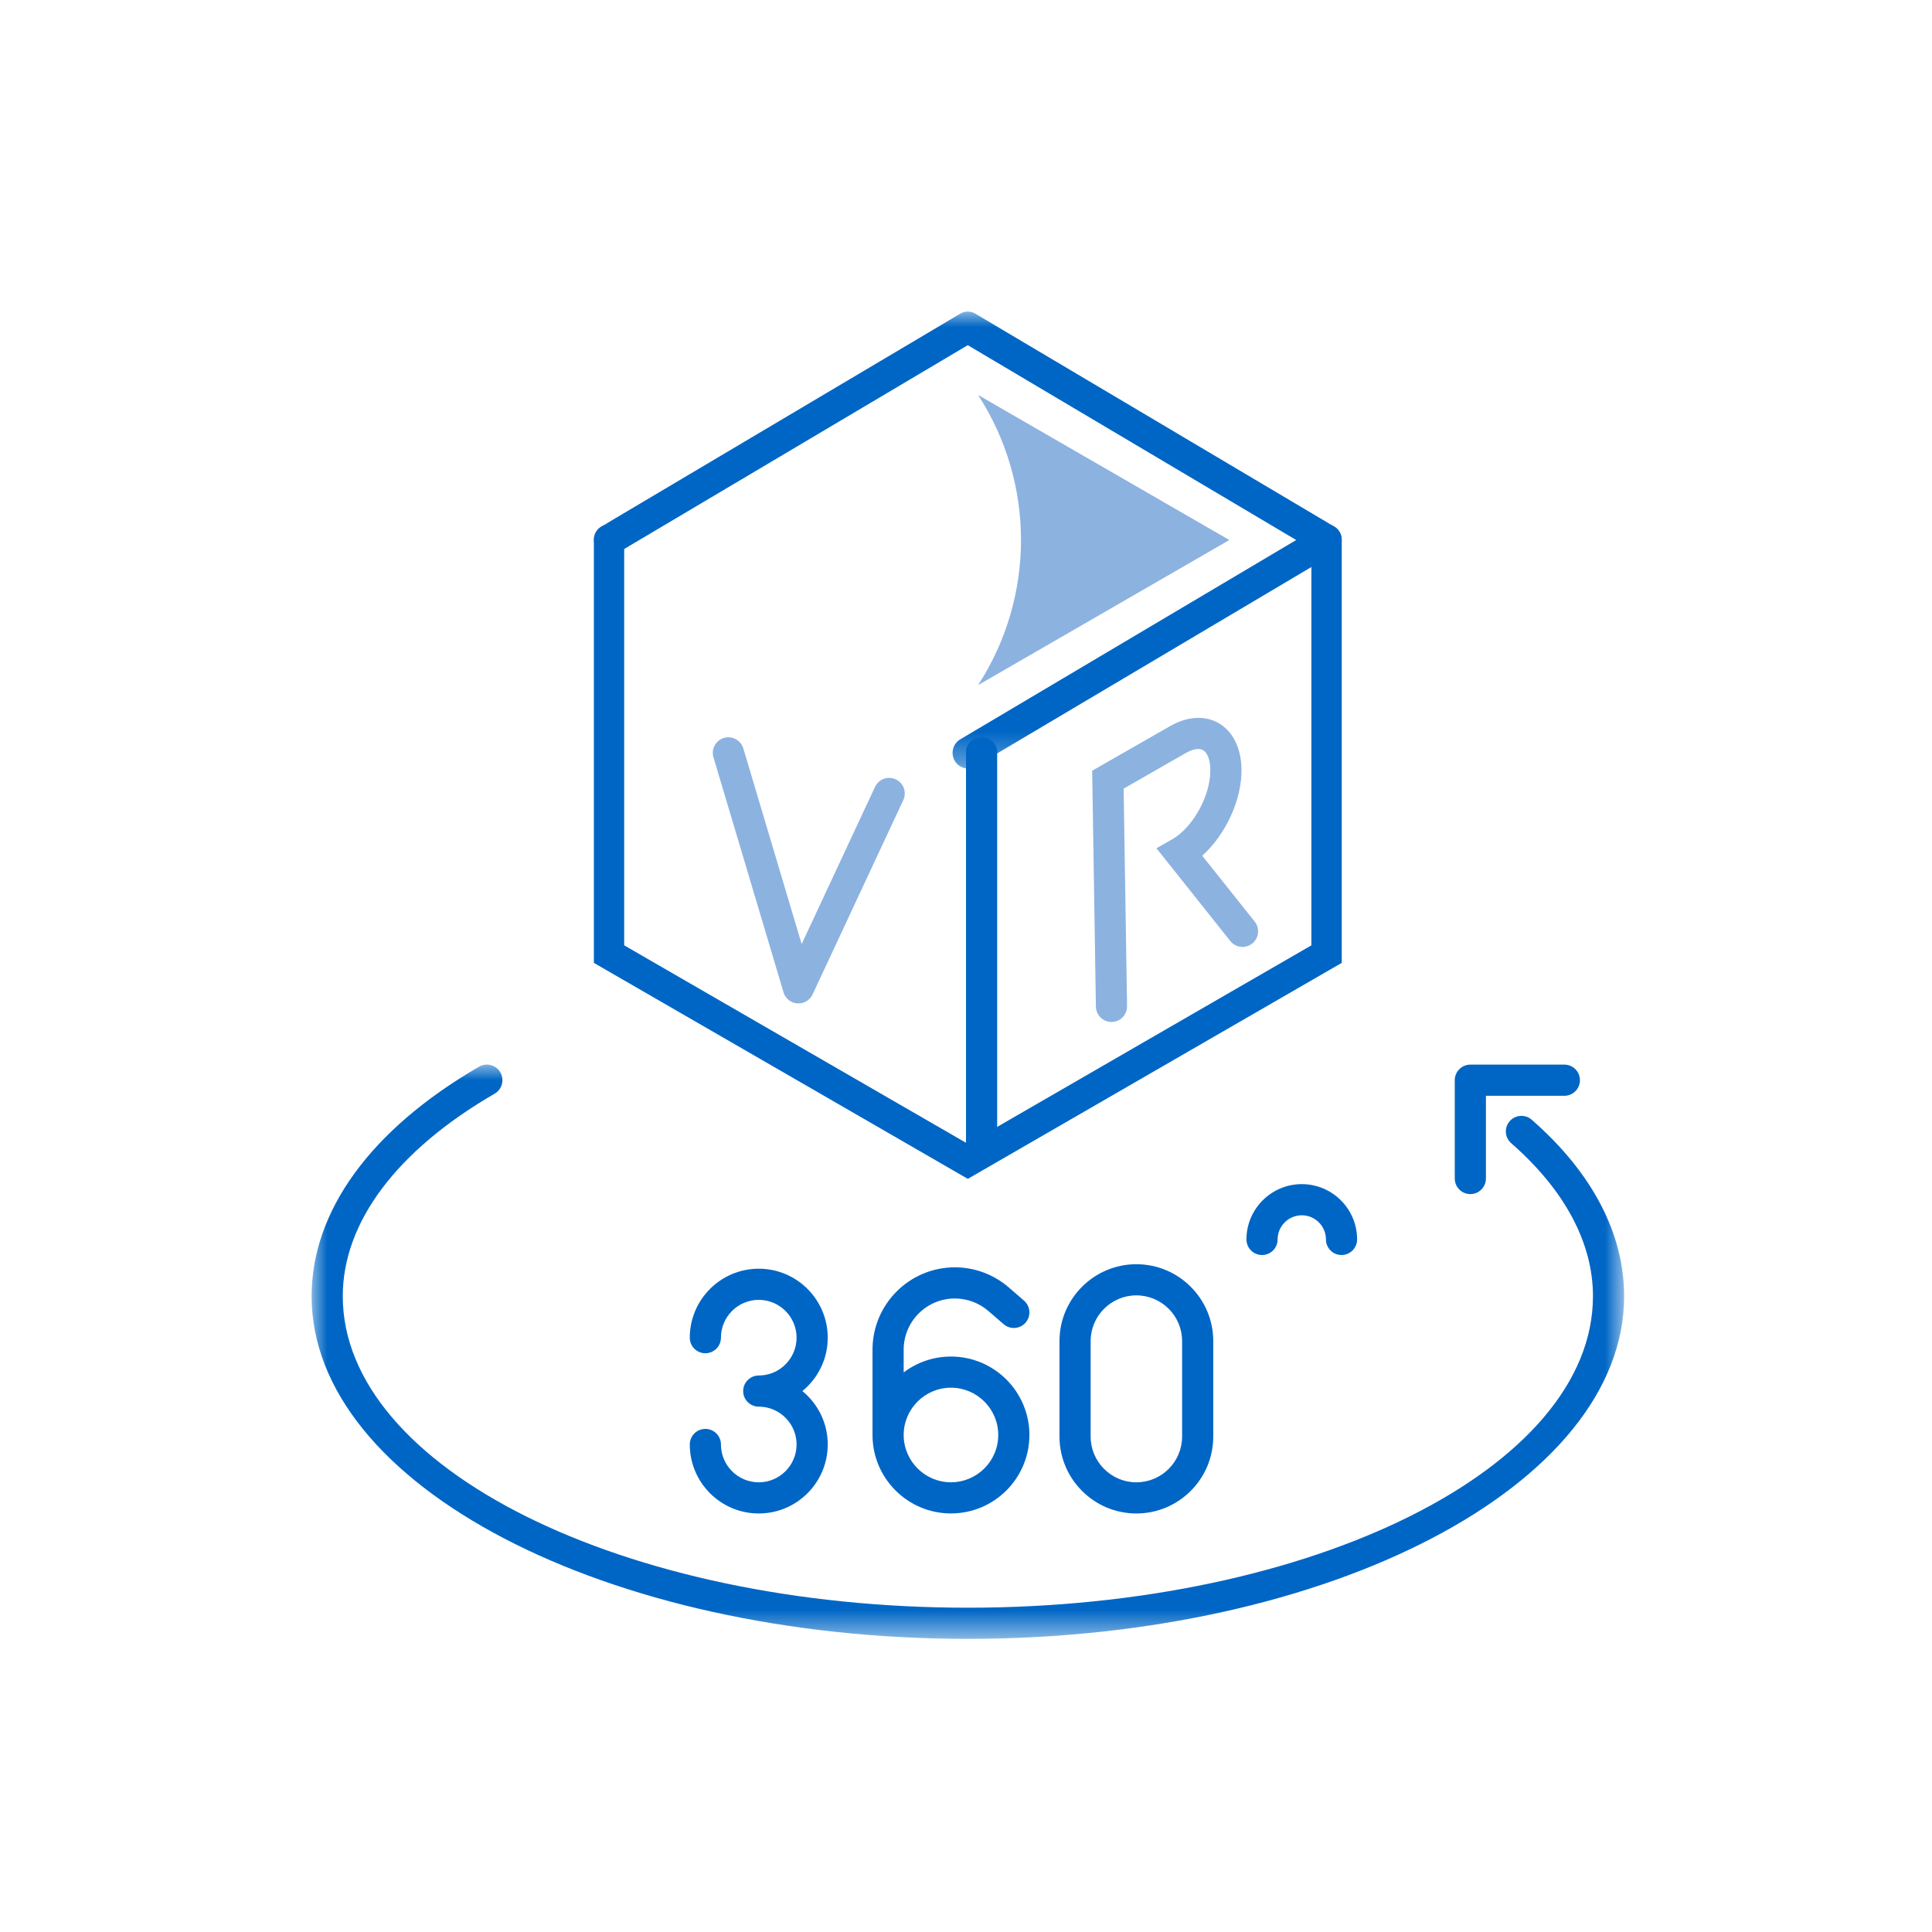
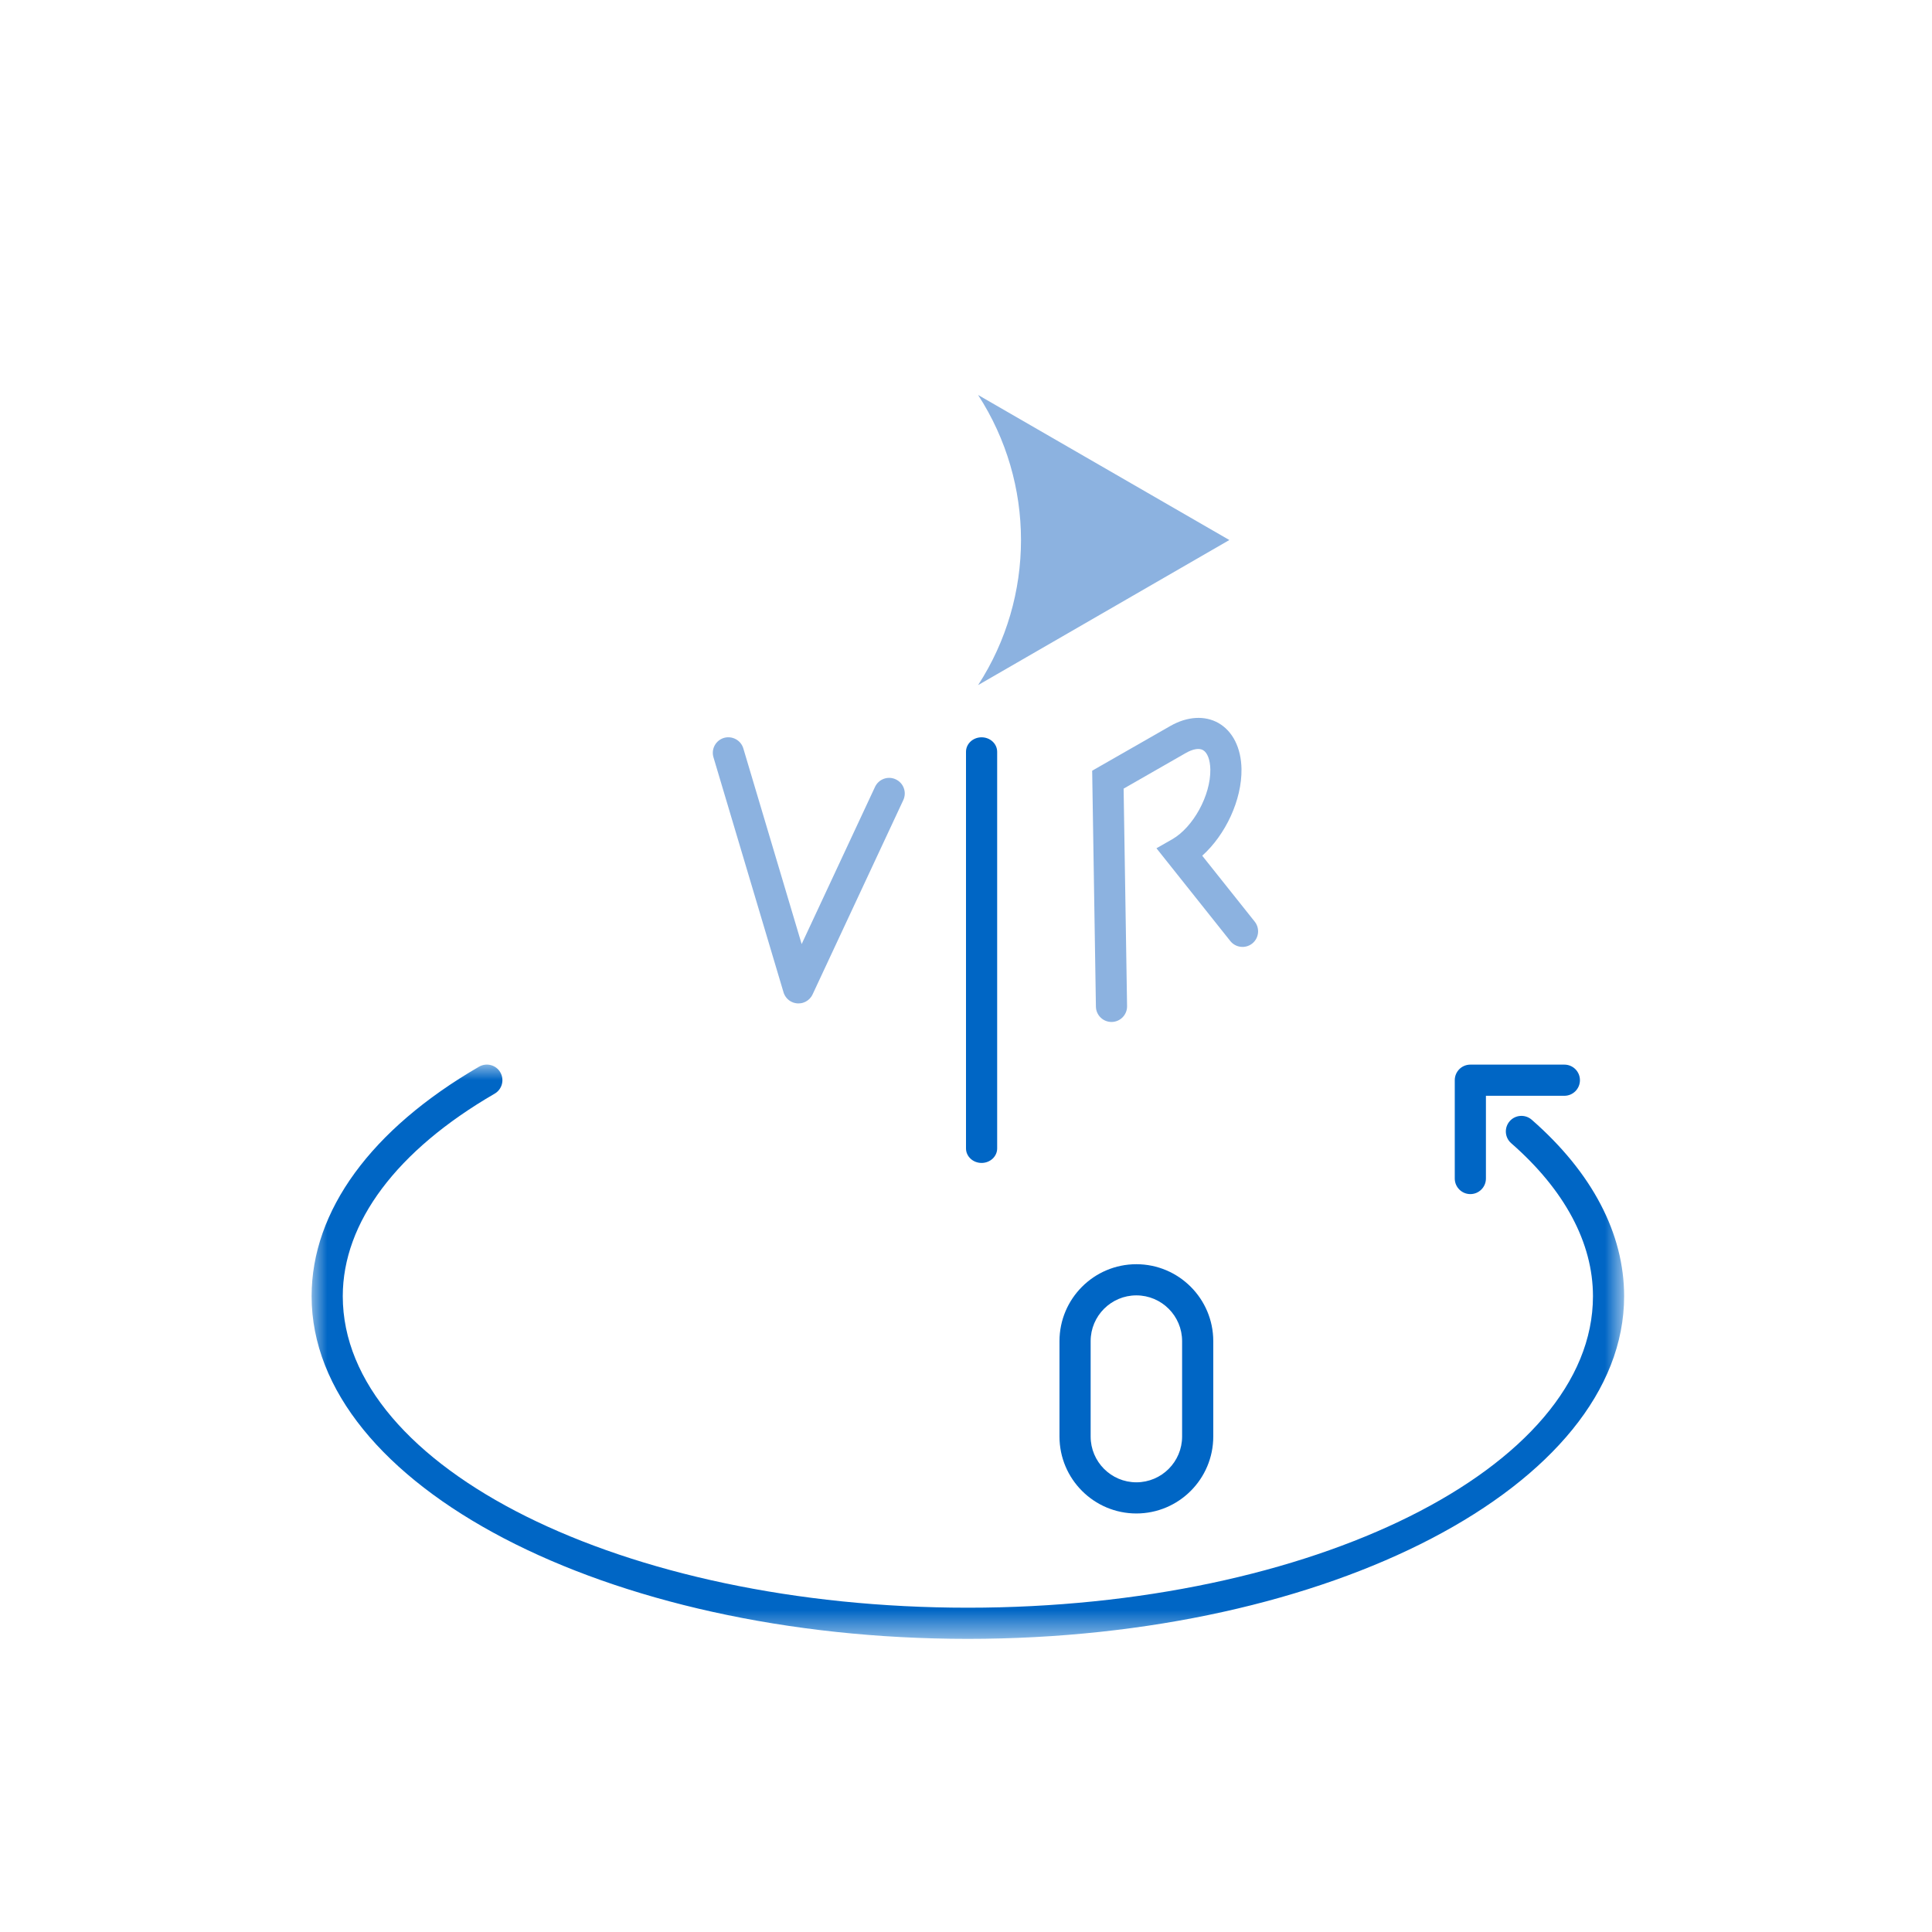
<svg xmlns="http://www.w3.org/2000/svg" xmlns:xlink="http://www.w3.org/1999/xlink" width="62px" height="62px" viewBox="0 0 62 62" version="1.1">
  <title>icon_VR</title>
  <defs>
    <polygon id="path-1" points="0 0 42.12 0 42.12 18.429 0 18.429" />
-     <polygon id="path-3" points="0 0 24.661 0 24.661 14.66 0 14.66" />
  </defs>
  <g id="icon_VR" stroke="none" stroke-width="1" fill="none" fill-rule="evenodd">
    <g id="icon_menu_VR" transform="translate(10, 10)">
      <g id="Group-3" transform="translate(0, 24.164)">
        <mask id="mask-2" fill="white">
          <use xlink:href="#path-1" />
        </mask>
        <g id="Clip-2" />
        <path d="M21.06,18.429 C9.447,18.429 0,13.496 0,7.433 C0,4.692 1.908,2.076 5.372,0.068 C5.613,-0.071 5.918,0.01 6.056,0.249 C6.194,0.489 6.113,0.794 5.874,0.933 C2.731,2.755 1,5.063 1,7.433 C1,12.945 9.999,17.429 21.06,17.429 C32.121,17.429 41.12,12.945 41.12,7.433 C41.12,5.72 40.212,4.022 38.495,2.522 C38.287,2.34 38.266,2.024 38.448,1.816 C38.63,1.608 38.946,1.589 39.153,1.768 C41.094,3.464 42.12,5.423 42.12,7.433 C42.12,13.496 32.673,18.429 21.06,18.429" id="Fill-1" fill="#0066C5" mask="url(#mask-2)" />
      </g>
      <path d="M37.185,28.32 C36.909,28.32 36.685,28.096 36.685,27.82 L36.685,24.665 C36.685,24.387 36.909,24.165 37.185,24.165 L40.202,24.165 C40.478,24.165 40.702,24.387 40.702,24.665 C40.702,24.941 40.478,25.165 40.202,25.165 L37.685,25.165 L37.685,27.82 C37.685,28.096 37.461,28.32 37.185,28.32" id="Fill-4" fill="#0066C5" />
-       <path d="M14.349,30.714 C15.57,30.714 16.563,31.707 16.563,32.927 C16.563,33.564 16.293,34.139 15.861,34.543 L15.749,34.641 C16.246,35.047 16.563,35.664 16.563,36.355 C16.563,37.576 15.57,38.569 14.349,38.569 C13.128,38.569 12.136,37.576 12.136,36.355 C12.136,36.079 12.359,35.855 12.636,35.855 C12.912,35.855 13.136,36.079 13.136,36.355 C13.136,37.024 13.68,37.569 14.349,37.569 C15.018,37.569 15.563,37.024 15.563,36.355 C15.563,35.689 15.024,35.147 14.36,35.141 L14.349,35.141 L14.349,35.141 C14.073,35.141 13.849,34.917 13.849,34.641 C13.849,34.488 13.918,34.35 14.027,34.259 L14.097,34.209 C14.171,34.165 14.257,34.141 14.349,34.141 C15.018,34.141 15.563,33.596 15.563,32.927 C15.563,32.258 15.018,31.714 14.349,31.714 C13.68,31.714 13.136,32.258 13.136,32.927 C13.136,33.204 12.912,33.427 12.636,33.427 C12.359,33.427 12.136,33.204 12.136,32.927 C12.136,31.707 13.128,30.714 14.349,30.714 Z" id="Combined-Shape" fill="#0066C5" />
-       <path d="M20.642,30.67 C21.276,30.67 21.889,30.898 22.369,31.312 L22.862,31.739 C23.07,31.919 23.094,32.235 22.913,32.444 C22.732,32.652 22.417,32.676 22.208,32.494 L21.715,32.069 C21.417,31.812 21.036,31.67 20.642,31.67 C19.736,31.67 19,32.406 19,33.312 L19,34.043 C19.422,33.723 19.948,33.533 20.517,33.533 C21.905,33.533 23.035,34.662 23.035,36.051 C23.035,37.439 21.905,38.568 20.517,38.568 C19.129,38.568 18,37.439 18,36.051 L18,33.312 C18,31.855 19.185,30.67 20.642,30.67 Z M20.517,34.533 C19.681,34.533 19,35.214 19,36.051 C19,36.887 19.681,37.568 20.517,37.568 C21.354,37.568 22.035,36.887 22.035,36.051 C22.035,35.214 21.354,34.533 20.517,34.533 Z" id="Combined-Shape" fill="#0066C5" />
      <path d="M26.467,31.57 C25.658,31.57 25,32.228 25,33.038 L25,36.1 C25,36.91 25.658,37.569 26.467,37.569 C27.277,37.569 27.935,36.91 27.935,36.1 L27.935,33.038 C27.935,32.228 27.277,31.57 26.467,31.57 M26.467,38.569 C25.107,38.569 24,37.462 24,36.1 L24,33.038 C24,31.677 25.107,30.57 26.467,30.57 C27.828,30.57 28.935,31.677 28.935,33.038 L28.935,36.1 C28.935,37.462 27.828,38.569 26.467,38.569" id="Fill-14" fill="#0066C5" />
-       <path d="M33.051,30.275 C32.775,30.275 32.551,30.051 32.551,29.775 C32.551,29.347 32.203,29 31.776,29 C31.348,29 31,29.347 31,29.775 C31,30.051 30.777,30.275 30.5,30.275 C30.224,30.275 30,30.051 30,29.775 C30,28.796 30.797,28 31.776,28 C32.755,28 33.551,28.796 33.551,29.775 C33.551,30.051 33.327,30.275 33.051,30.275" id="Fill-16" fill="#0066C5" />
      <g id="Group-20" transform="translate(9.057, 0)">
        <mask id="mask-4" fill="white">
          <use xlink:href="#path-3" />
        </mask>
        <g id="Clip-19" />
        <path d="M11.578,14.41 C11.444,14.171 11.524,13.865 11.757,13.727 L22.54,7.33 L12,1.077 L0.73,7.763 C0.497,7.901 0.2,7.818 0.065,7.58 C-0.069,7.341 0.011,7.035 0.243,6.897 L11.757,0.067 C11.907,-0.023 12.093,-0.023 12.244,0.067 L23.757,6.897 C23.907,6.986 24,7.151 24,7.33 C24,7.509 23.907,7.674 23.757,7.763 L12.244,14.593 C12.167,14.639 12.083,14.66 12,14.66 C11.832,14.66 11.669,14.57 11.578,14.41 Z" id="Fill-18" fill="#0066C5" mask="url(#mask-4)" />
      </g>
      <path d="M21.388,2.675 L21.388,2.675 L29.451,7.33 L21.388,11.986 C23.224,9.154 23.224,5.507 21.388,2.675" id="Fill-21" fill="#8CB2E0" />
-       <path d="M21.058,27.831 L9.058,20.9 L9.058,7.318 C9.058,7.048 9.276,6.831 9.544,6.831 C9.813,6.831 10.031,7.048 10.031,7.318 L10.031,20.337 L21.058,26.707 L32.084,20.337 L32.084,7.318 C32.084,7.048 32.302,6.831 32.571,6.831 C32.84,6.831 33.058,7.048 33.058,7.318 L33.058,20.9 L21.058,27.831 Z" id="Fill-23" fill="#0066C5" />
      <path d="M21.5,27.32 C21.224,27.32 21,27.112 21,26.855 L21,14.126 C21,13.868 21.224,13.661 21.5,13.661 C21.776,13.661 22,13.868 22,14.126 L22,26.855 C22,27.112 21.776,27.32 21.5,27.32" id="Fill-25" fill="#0066C5" />
      <path d="M25.669,22.796 C25.397,22.796 25.173,22.577 25.169,22.304 L25.049,14.733 L27.56,13.296 C28.1,12.988 28.662,12.954 29.101,13.202 C29.56,13.464 29.83,14.002 29.841,14.679 C29.856,15.669 29.33,16.789 28.581,17.461 L30.265,19.576 C30.437,19.792 30.401,20.107 30.185,20.279 C29.968,20.451 29.653,20.414 29.482,20.199 L27.112,17.222 L27.618,16.933 C28.294,16.545 28.854,15.521 28.841,14.694 C28.836,14.386 28.748,14.152 28.606,14.072 C28.481,14.001 28.282,14.035 28.057,14.163 L26.058,15.308 L26.169,22.288 C26.173,22.565 25.953,22.791 25.677,22.796 L25.669,22.796 Z" id="Fill-27" fill="#8CB2E0" />
      <path d="M15.623,22.201 C15.598,22.201 15.573,22.2 15.548,22.196 L15.623,22.201 C15.589,22.201 15.556,22.198 15.524,22.191 C15.506,22.188 15.488,22.183 15.469,22.177 C15.463,22.175 15.457,22.173 15.452,22.171 C15.439,22.166 15.425,22.161 15.412,22.154 C15.399,22.148 15.396,22.147 15.393,22.145 L15.412,22.154 C15.382,22.141 15.355,22.125 15.33,22.107 C15.263,22.058 15.208,21.993 15.171,21.915 C15.165,21.903 15.16,21.89 15.155,21.877 C15.151,21.866 15.147,21.855 15.144,21.844 L12.896,14.303 C12.817,14.038 12.967,13.76 13.232,13.68 C13.499,13.604 13.775,13.754 13.854,14.017 L15.726,20.296 L18.081,15.251 C18.198,15.002 18.495,14.892 18.745,15.01 C18.997,15.127 19.104,15.424 18.988,15.675 L16.076,21.913 L16.054,21.955 C16.049,21.963 16.044,21.971 16.039,21.979 L16.076,21.913 C16.027,22.018 15.946,22.098 15.85,22.147 C15.847,22.148 15.843,22.15 15.839,22.152 C15.816,22.163 15.794,22.172 15.77,22.179 C15.769,22.18 15.767,22.18 15.766,22.18 L15.739,22.188 C15.725,22.191 15.711,22.194 15.697,22.196 L15.766,22.18 C15.718,22.194 15.67,22.201 15.623,22.201 L15.623,22.201 Z" id="Combined-Shape" fill="#8CB2E0" />
    </g>
  </g>
</svg>